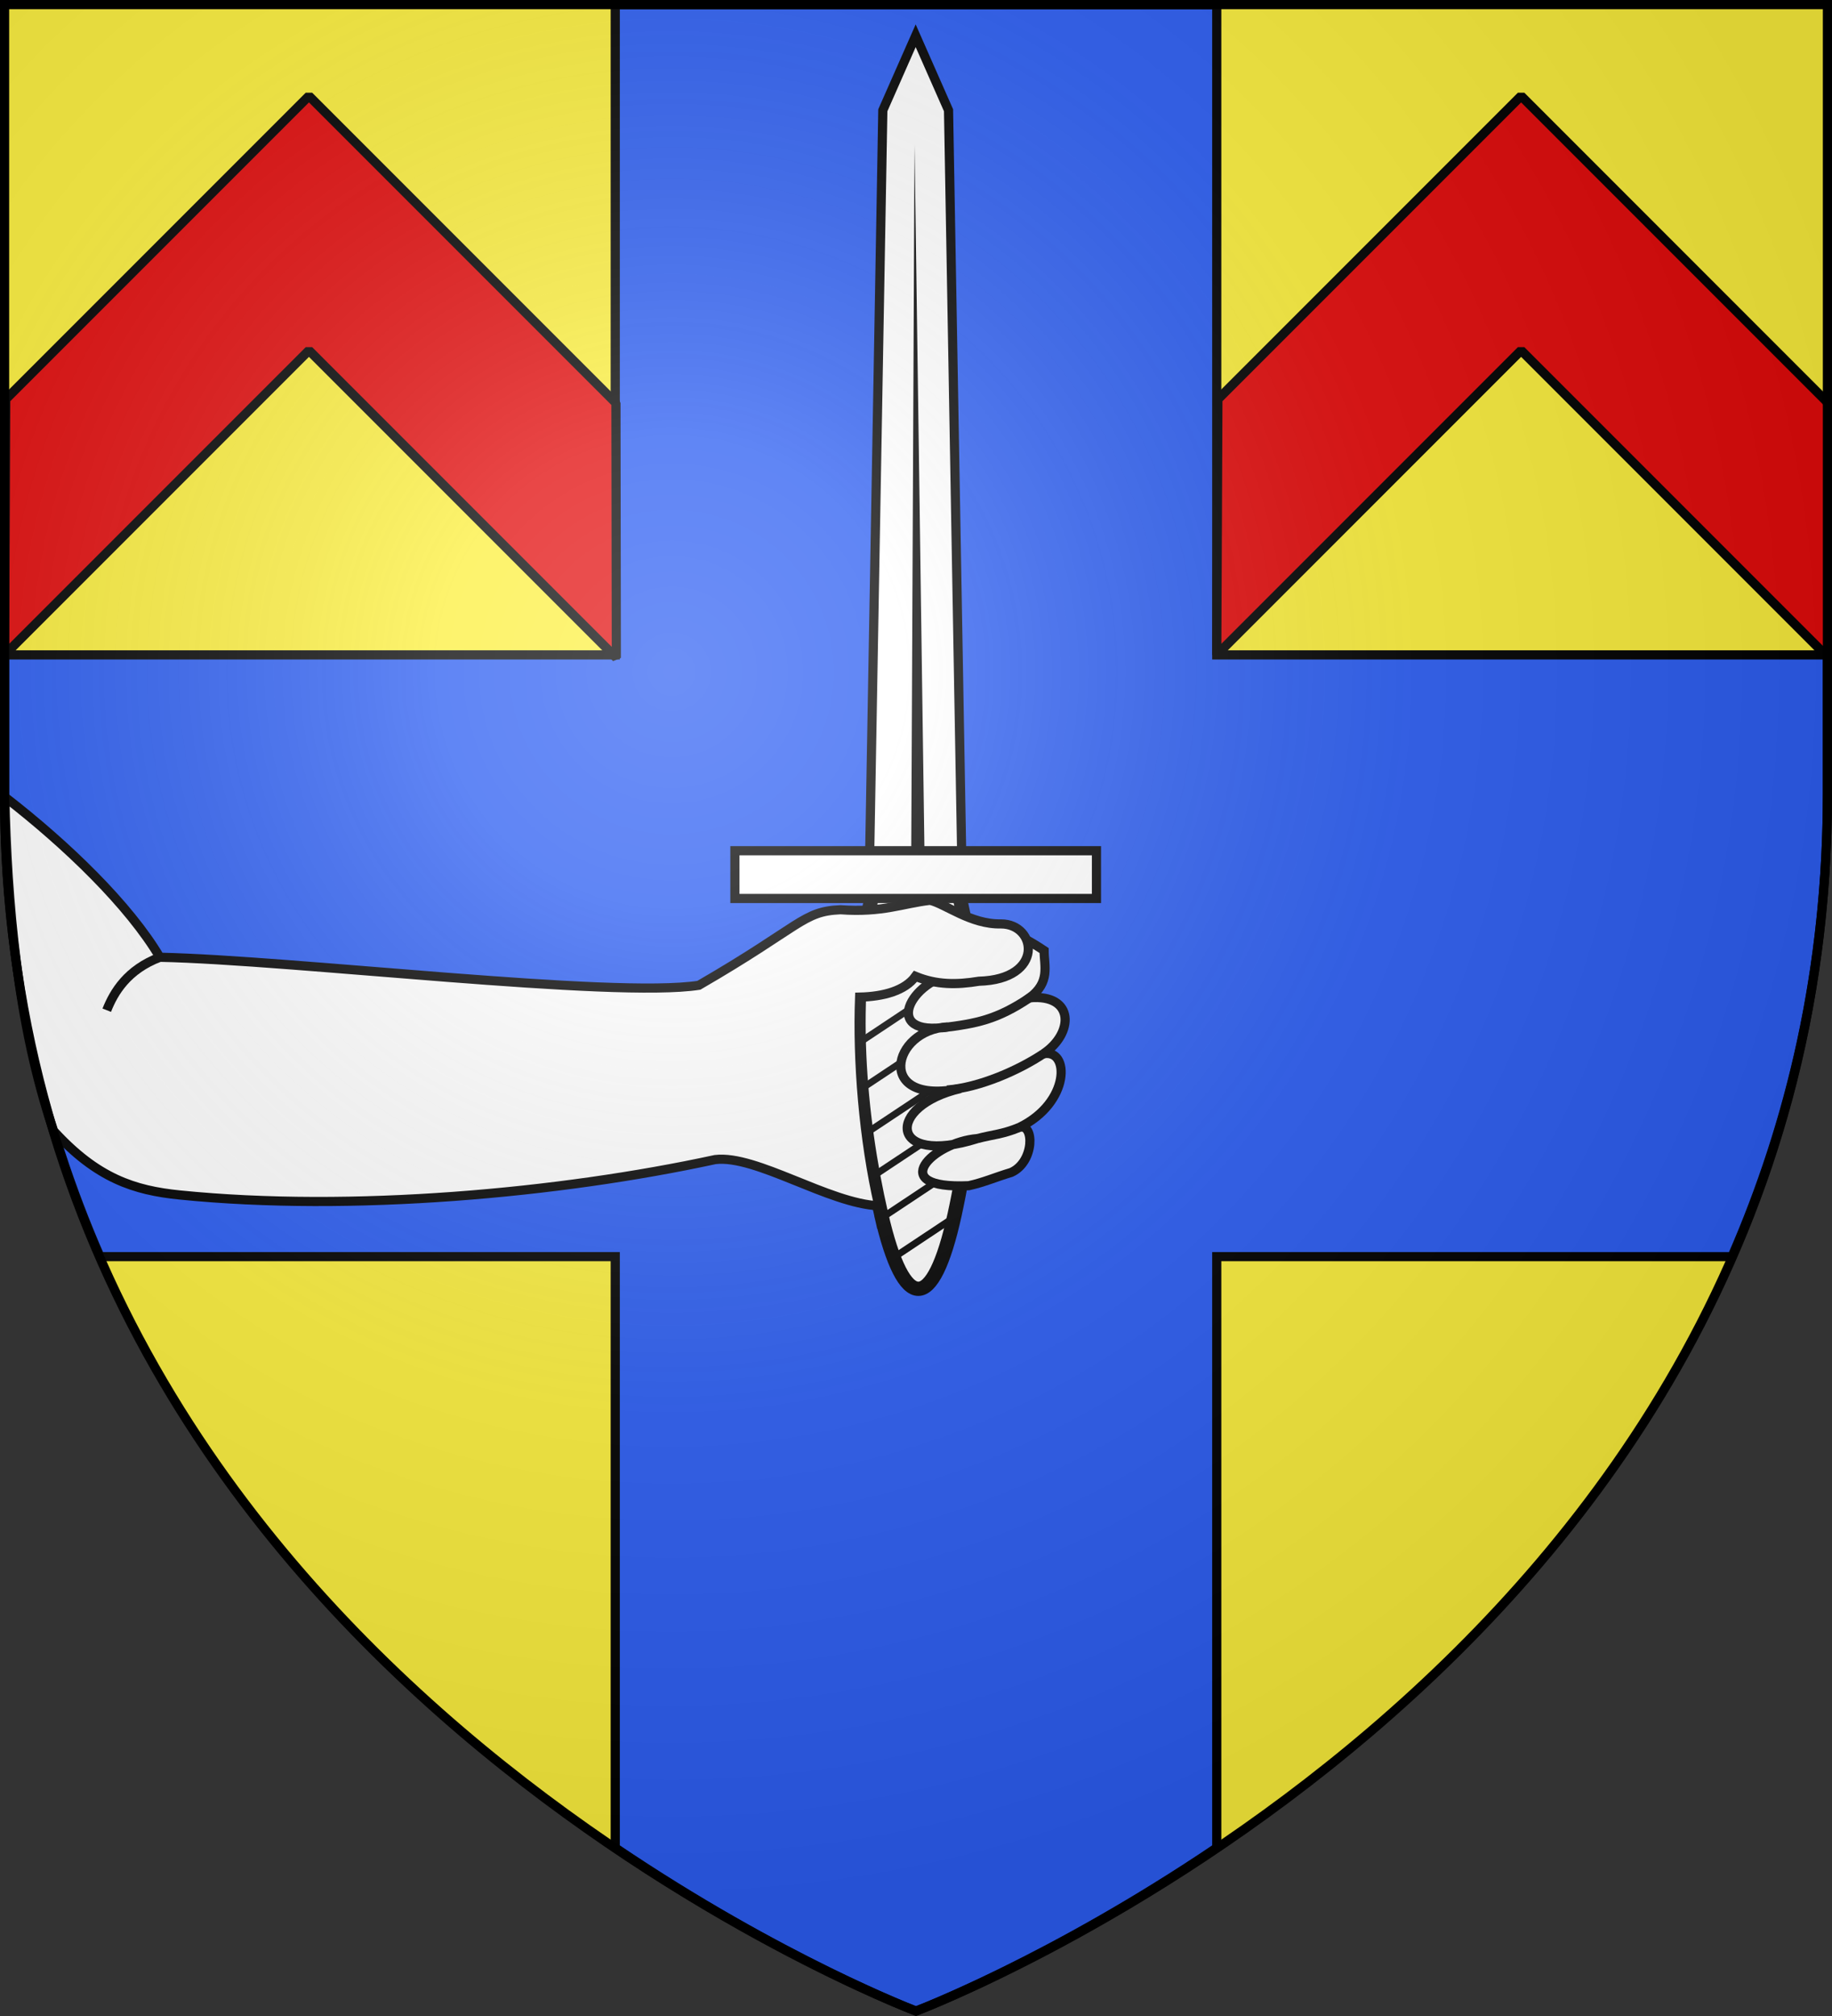
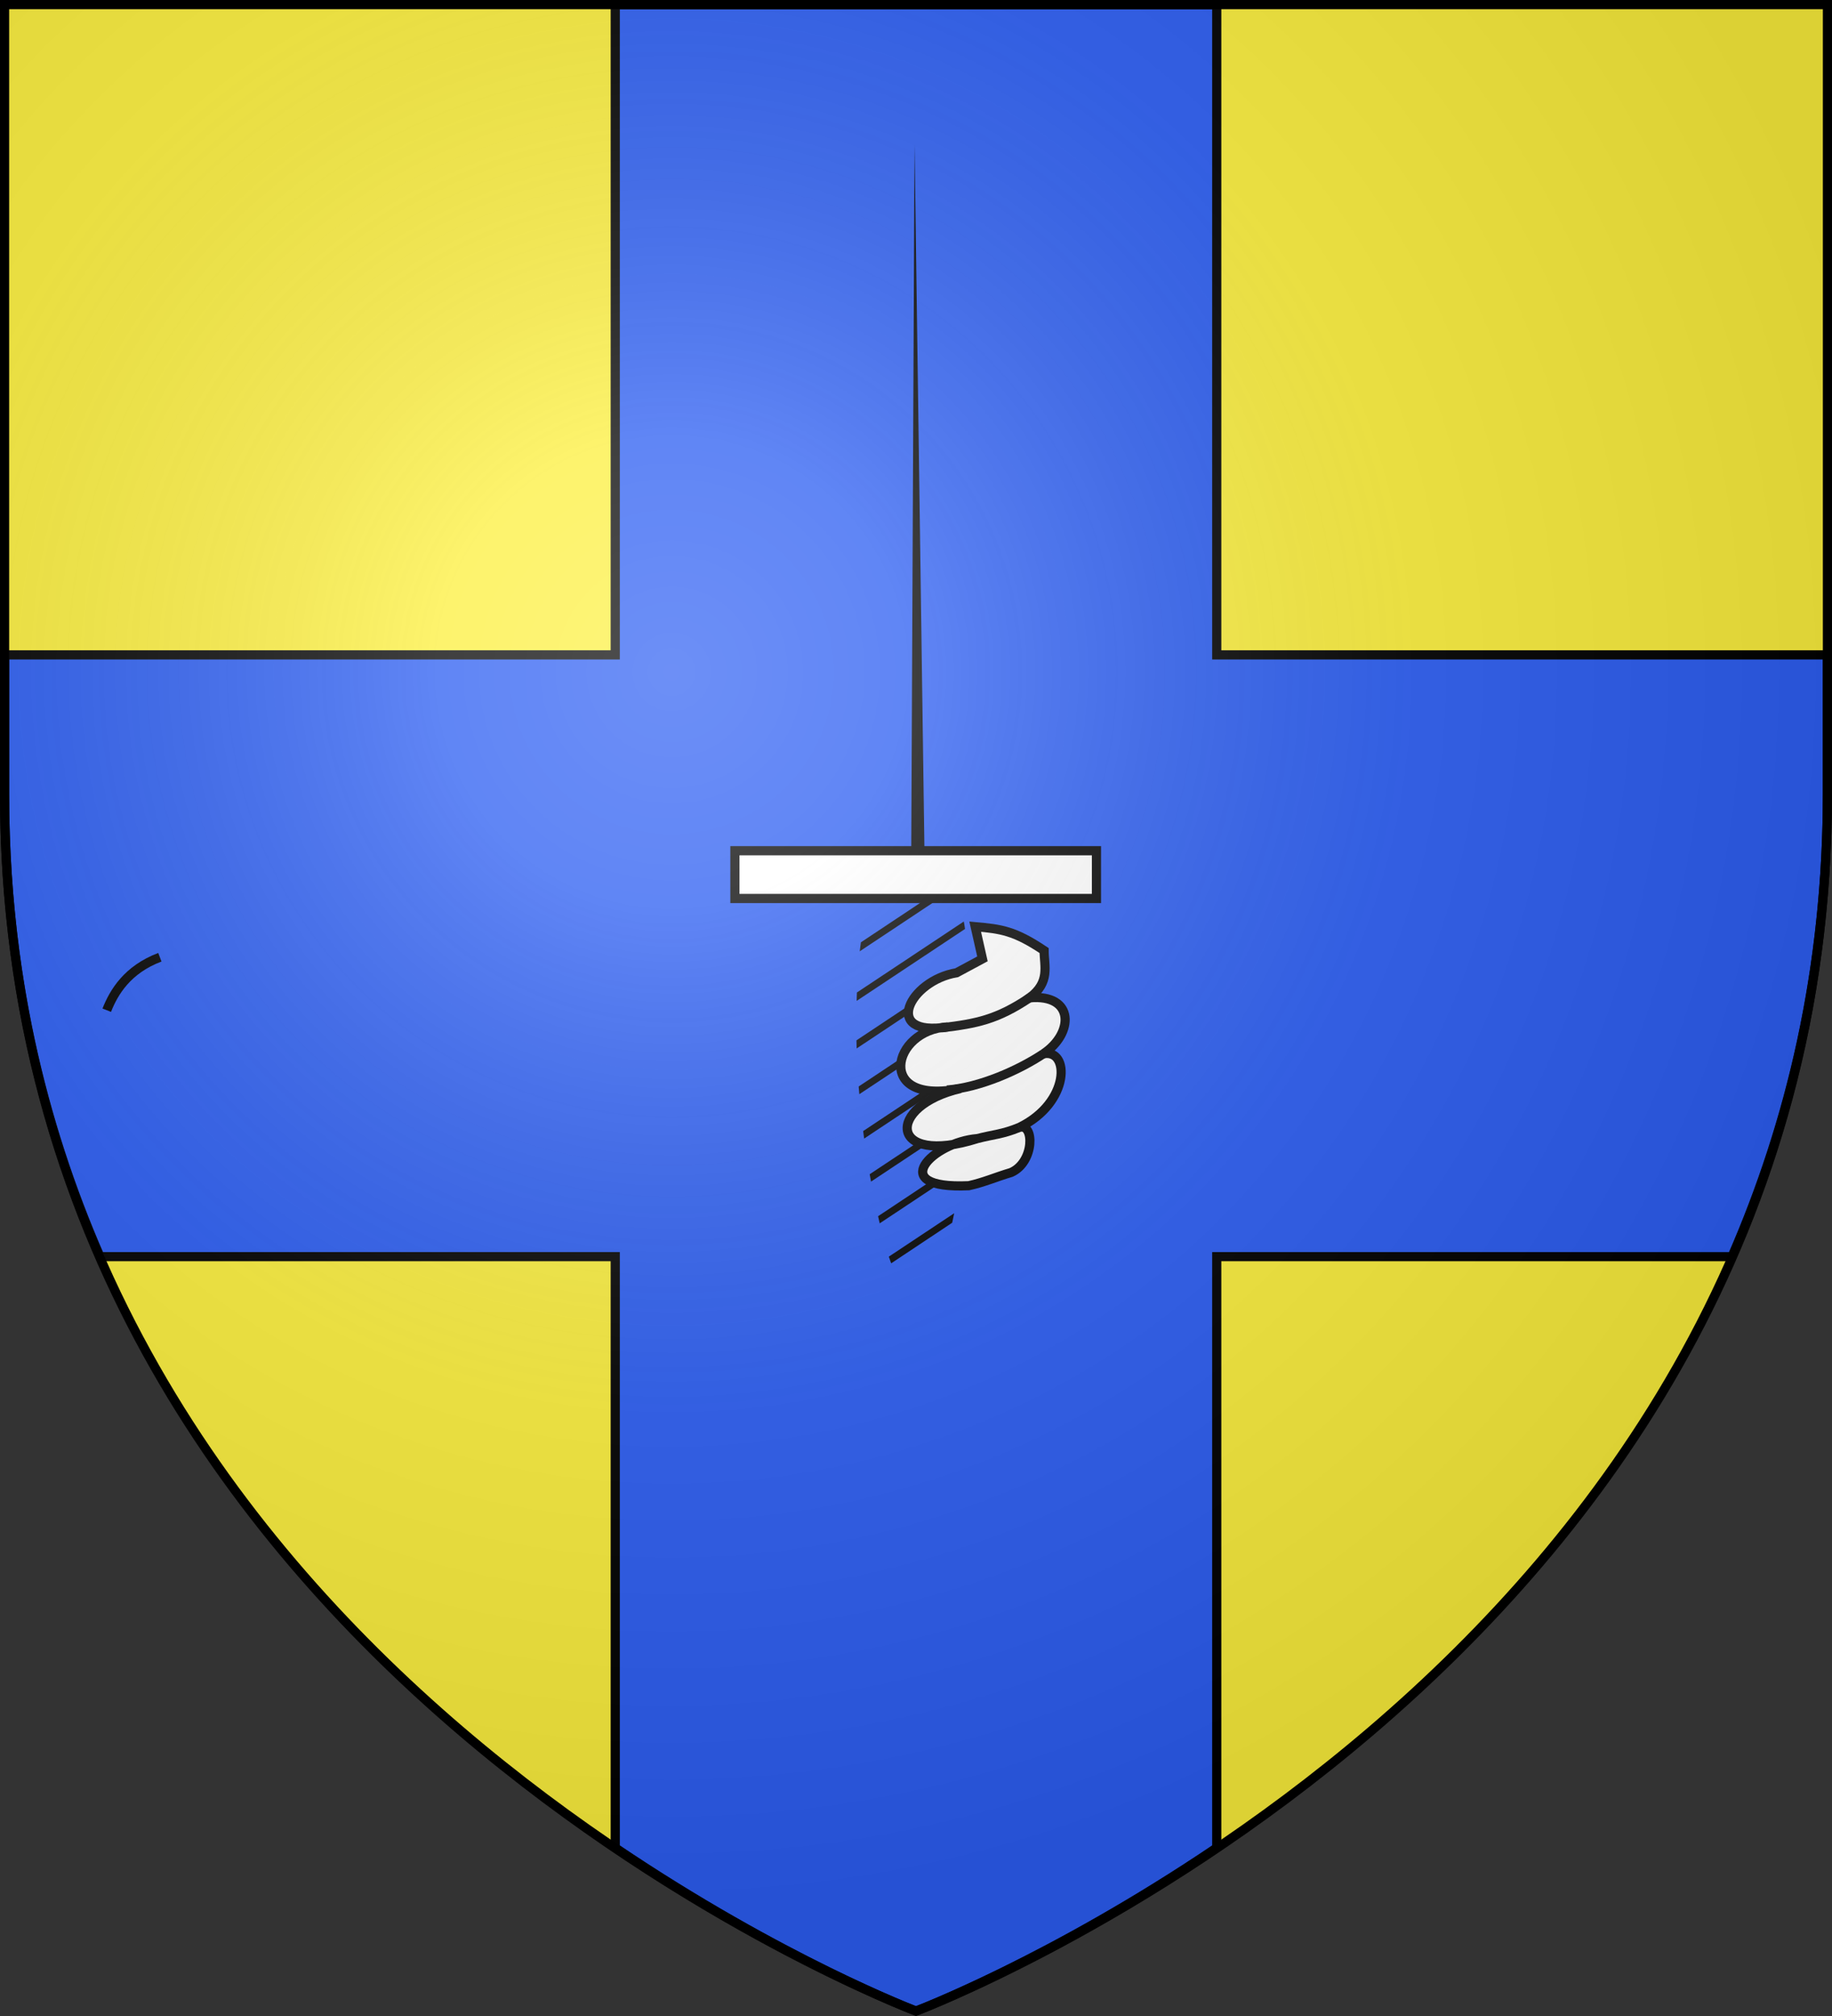
<svg xmlns="http://www.w3.org/2000/svg" xmlns:xlink="http://www.w3.org/1999/xlink" width="600" height="660" viewBox="-300 -300 600 660">
  <rect x="-300" y="-300" width="600" height="660" fill="#333333" stroke="none" />
  <defs>
    <radialGradient id="b" cx="-80" cy="-80" r="405" gradientUnits="userSpaceOnUse">
      <stop offset="0" style="stop-color:#fff;stop-opacity:.31" />
      <stop offset=".19" style="stop-color:#fff;stop-opacity:.25" />
      <stop offset=".6" style="stop-color:#6b6b6b;stop-opacity:.125" />
      <stop offset="1" style="stop-color:#000;stop-opacity:.125" />
    </radialGradient>
    <path id="a" d="M-298.5-298.5h597V-40C298.5 246.2 0 358.39 0 358.39S-298.5 246.2-298.5-40z" />
  </defs>
  <use xlink:href="#a" width="100%" height="100%" fill="#e20909" style="fill:#fcef3c" />
  <path d="M201.5 1.5v212.898H1.5V260c0 57.318 12.098 107.543 31.248 151.398H201.5v193.545c54.304 36.666 98.5 53.448 98.5 53.448s44.196-16.782 98.5-53.448V411.398h168.752C586.402 367.543 598.5 317.318 598.5 260v-45.602h-200V1.5h-197z" style="fill:#2b5df2;stroke:#000;stroke-width:3;stroke-linecap:round;stroke-linejoin:miter" transform="translate(-300 -300)" />
-   <path d="M18.48 97.64c-7.472 32.387-16.93 32.387-24.036 0-7.107-32.387-9.302-72.252-1.464-104.639 7.839-32.386 20.589-32.386 28.427 0 7.838 32.387 4.546 72.252-2.926 104.64z" style="fill:#fff;fill-opacity:1;fill-rule:nonzero;stroke:#000;stroke-width:4.665;stroke-miterlimit:4;stroke-dasharray:none;stroke-opacity:1" transform="matrix(-1 0 0 1 7.09 0)" />
  <path d="M15.216 113.587a85.7 85.7 0 0 0 .769-2.19L-5.42 97.192c.213 1.04.437 2.076.661 3.113zm3.756-13.087c.18-.777.36-1.557.534-2.335L-8.492 79.556c.145 1.008.292 2.01.448 3.016zm2.838-13.67c.149-.803.307-1.605.449-2.409l-32.693-21.698c.081.96.164 1.913.256 2.87zm2.263-14.085c.11-.818.216-1.637.32-2.457l-35.745-23.74c.024.914.052 1.833.085 2.748l35.34 23.45zm1.579-14.522c.07-.845.15-1.684.213-2.53l-37.174-24.69c-.03.886-.045 1.766-.064 2.652l37.025 24.568zm.875-14.984c.026-.881.046-1.77.064-2.651L-10.37 16.044c-.08.848-.143 1.705-.214 2.554l37.11 24.641zm0-15.568c-.028-.917-.049-1.832-.086-2.749L-8.556 1.692c-.055.282-.116.572-.171.852-.08.529-.158 1.051-.235 1.58l35.489 23.547Zm-1.003-16.225c-.128-.975-.253-1.96-.384-2.943L-5.718-12.003c-.194.777-.377 1.553-.555 2.335z" style="fill:#000;fill-opacity:1;fill-rule:nonzero;stroke:none;stroke-width:1.696" transform="matrix(-1 0 0 1 7.09 0)" />
-   <path d="M22.344-15.733H-7.955l4.39-248.169 10.76-24.392 10.76 24.392z" style="fill:#fff;fill-opacity:1;fill-rule:nonzero;stroke:#000;stroke-width:3;stroke-miterlimit:4;stroke-dasharray:none;stroke-opacity:1" transform="matrix(-1 0 0 1 7.09 0)" />
  <path d="M8.664-18.28 7.57-252.68 4.275-18.28Z" style="fill:#000;fill-opacity:1;fill-rule:evenodd;stroke:none;stroke-width:.731" transform="matrix(-1 0 0 1 7.09 0)" />
  <path d="M-66.403 5.856H52.015v15.633H-66.403z" style="fill:#fff;fill-opacity:1;fill-rule:nonzero;stroke:#000;stroke-width:3;stroke-miterlimit:4;stroke-dasharray:none;stroke-opacity:1" transform="matrix(1 0 0 -1 7.09 0)" />
  <path d="M-12.295 3.375c-8.476.757-12.83 1.296-22.576 7.816.002 5.157-2.095 10.314 4.76 15.47-14.845-1.333-14.536 11.698-4.47 18.354-8.706-1.89-8.98 15.943 7.856 24.09-4.96-1.64-5.103 11.282 2.638 14.73 5.418 1.627 8.853 3.232 13.902 4.343 27.578 1.24 11.64-14.32-2.833-15.425C16.18 81.971 17.054 62.017-7.49 56.357 20.781 62.189 14.991 37-3.248 36.213c21.668 3.403 12.572-15.19-2.968-17.75l-8.458-4.547z" style="display:inline;fill:#fff;fill-opacity:1;fill-rule:evenodd;stroke:#000;stroke-width:3;stroke-linecap:butt;stroke-linejoin:miter;stroke-miterlimit:4;stroke-dasharray:none;stroke-opacity:1" transform="matrix(-1 0 0 1 7.09 0)" />
-   <path d="M-20.73 2.47c-11.804.003-14.345 18.178 7.224 18.768 7.17 1.182 13.846 1.25 20.77-1.612 3.387 4.723 10.584 6.65 18.3 6.812.79 20.848-1.29 46.633-6.288 68.32C35.717 94.003 59.44 78 72.85 79.616 123.712 90.643 191.952 96.89 248.244 91.21c14.886-1.502 27.068-5.434 41.3-20.998C301.553 34.929 304.74-5.43 305.52-39.112c-20.483 15.86-40.702 35.458-50.787 52.499-43.82.936-148.42 13.527-176.524 9.18C44.585 3.114 44.198-1.662 31.831-2.168 17.995-1.176 11.47-4.226 2.458-5.26-2.556-4.073-10.925 2.704-20.73 2.47Z" style="display:inline;fill:#fff;fill-opacity:1;fill-rule:evenodd;stroke:#000;stroke-width:3;stroke-linecap:butt;stroke-linejoin:miter;stroke-miterlimit:4;stroke-dasharray:none;stroke-opacity:1" transform="matrix(-1 0 0 1 7.09 0)" />
  <path d="M-26.725 69.104c5.571 2.28 8.477 2.285 13.707 3.65m-21.564-27.739c7.876 5.253 20.678 11.01 31.525 11.843m-27.055-30.196c10.688 7.153 17.36 8.439 28.706 9.818M254.732 13.387c10.633 4.025 15.06 11.413 17.394 17.336" style="fill:none;stroke:#000;stroke-width:3;stroke-linecap:butt;stroke-linejoin:miter;stroke-miterlimit:4;stroke-dasharray:none;stroke-opacity:1" transform="matrix(-1 0 0 1 7.09 0)" />
-   <path d="m98.5-85.602 99.684-99.684L298.858-84.612l-.13-83.434L198.184-268.59l-99.31 99.31zm-397 0 99.684-99.684L-98.142-84.612l-.13-83.434-100.544-100.544-99.31 99.31z" style="fill:#e20909;stroke:#000;stroke-width:3;stroke-linecap:round;stroke-linejoin:bevel;stroke-miterlimit:4;stroke-dasharray:none" />
  <use xlink:href="#a" fill="url(#b)" />
  <use xlink:href="#a" style="fill:none;stroke:#000;stroke-width:3" />
</svg>